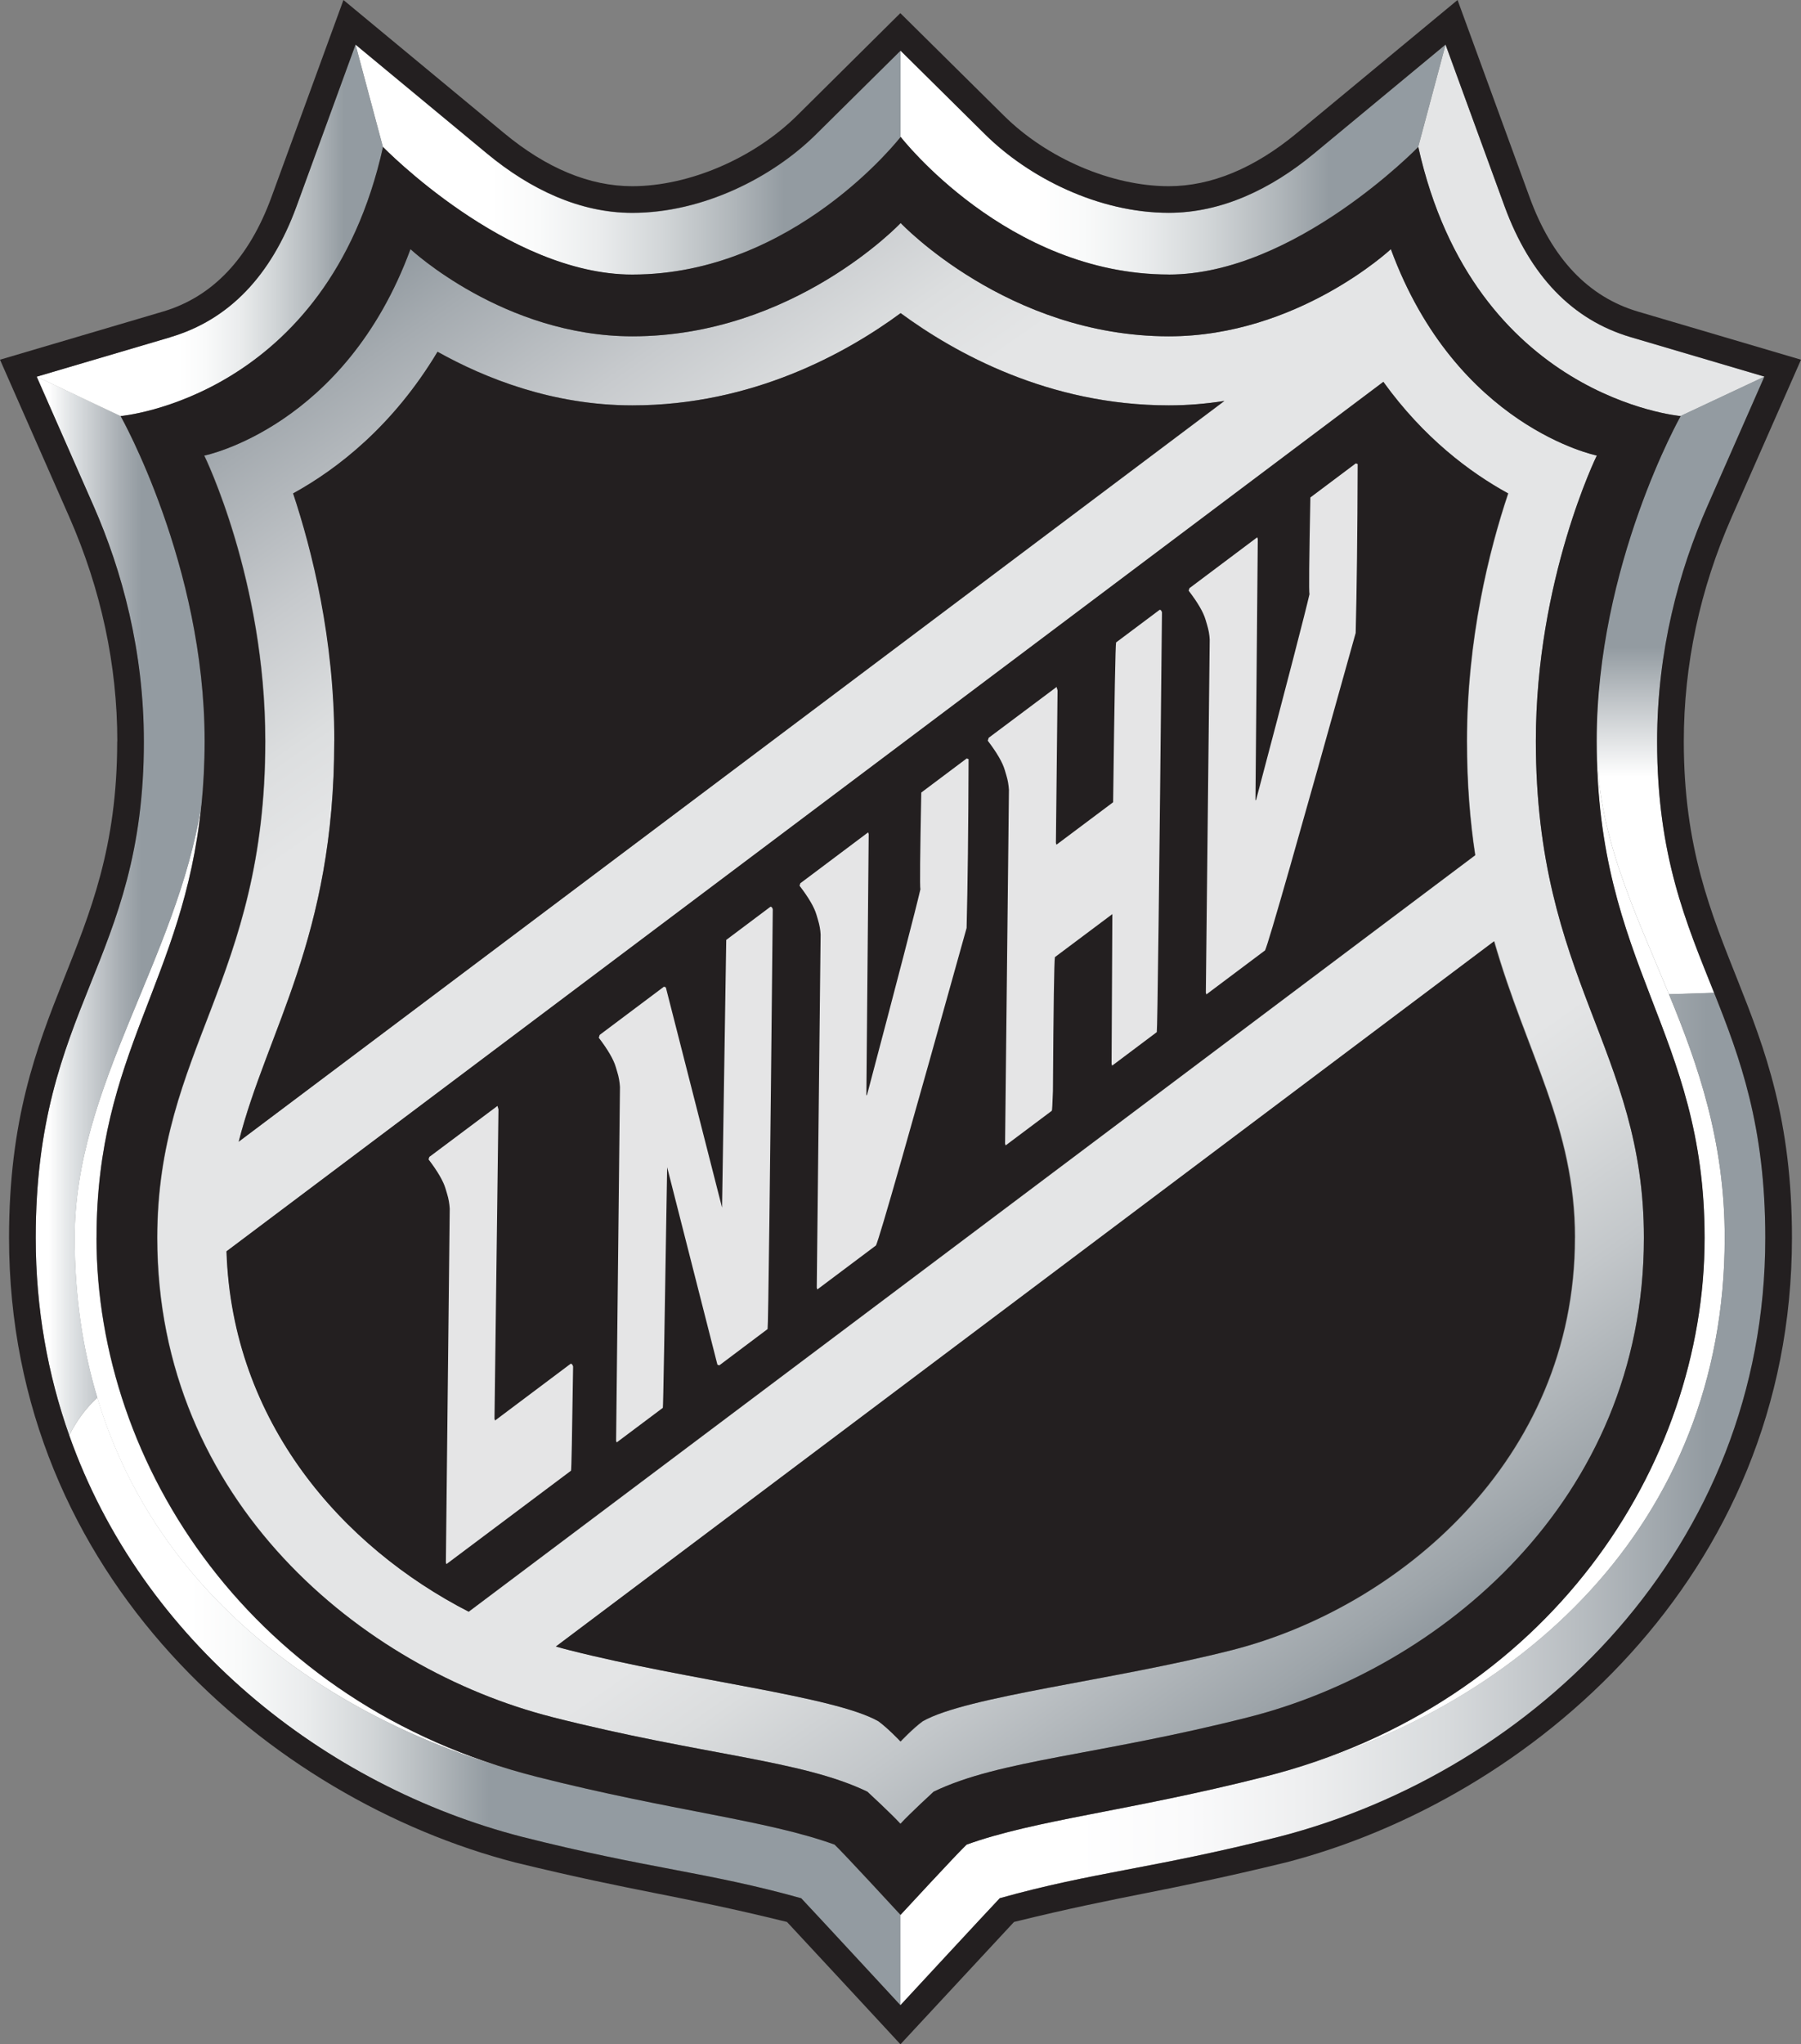
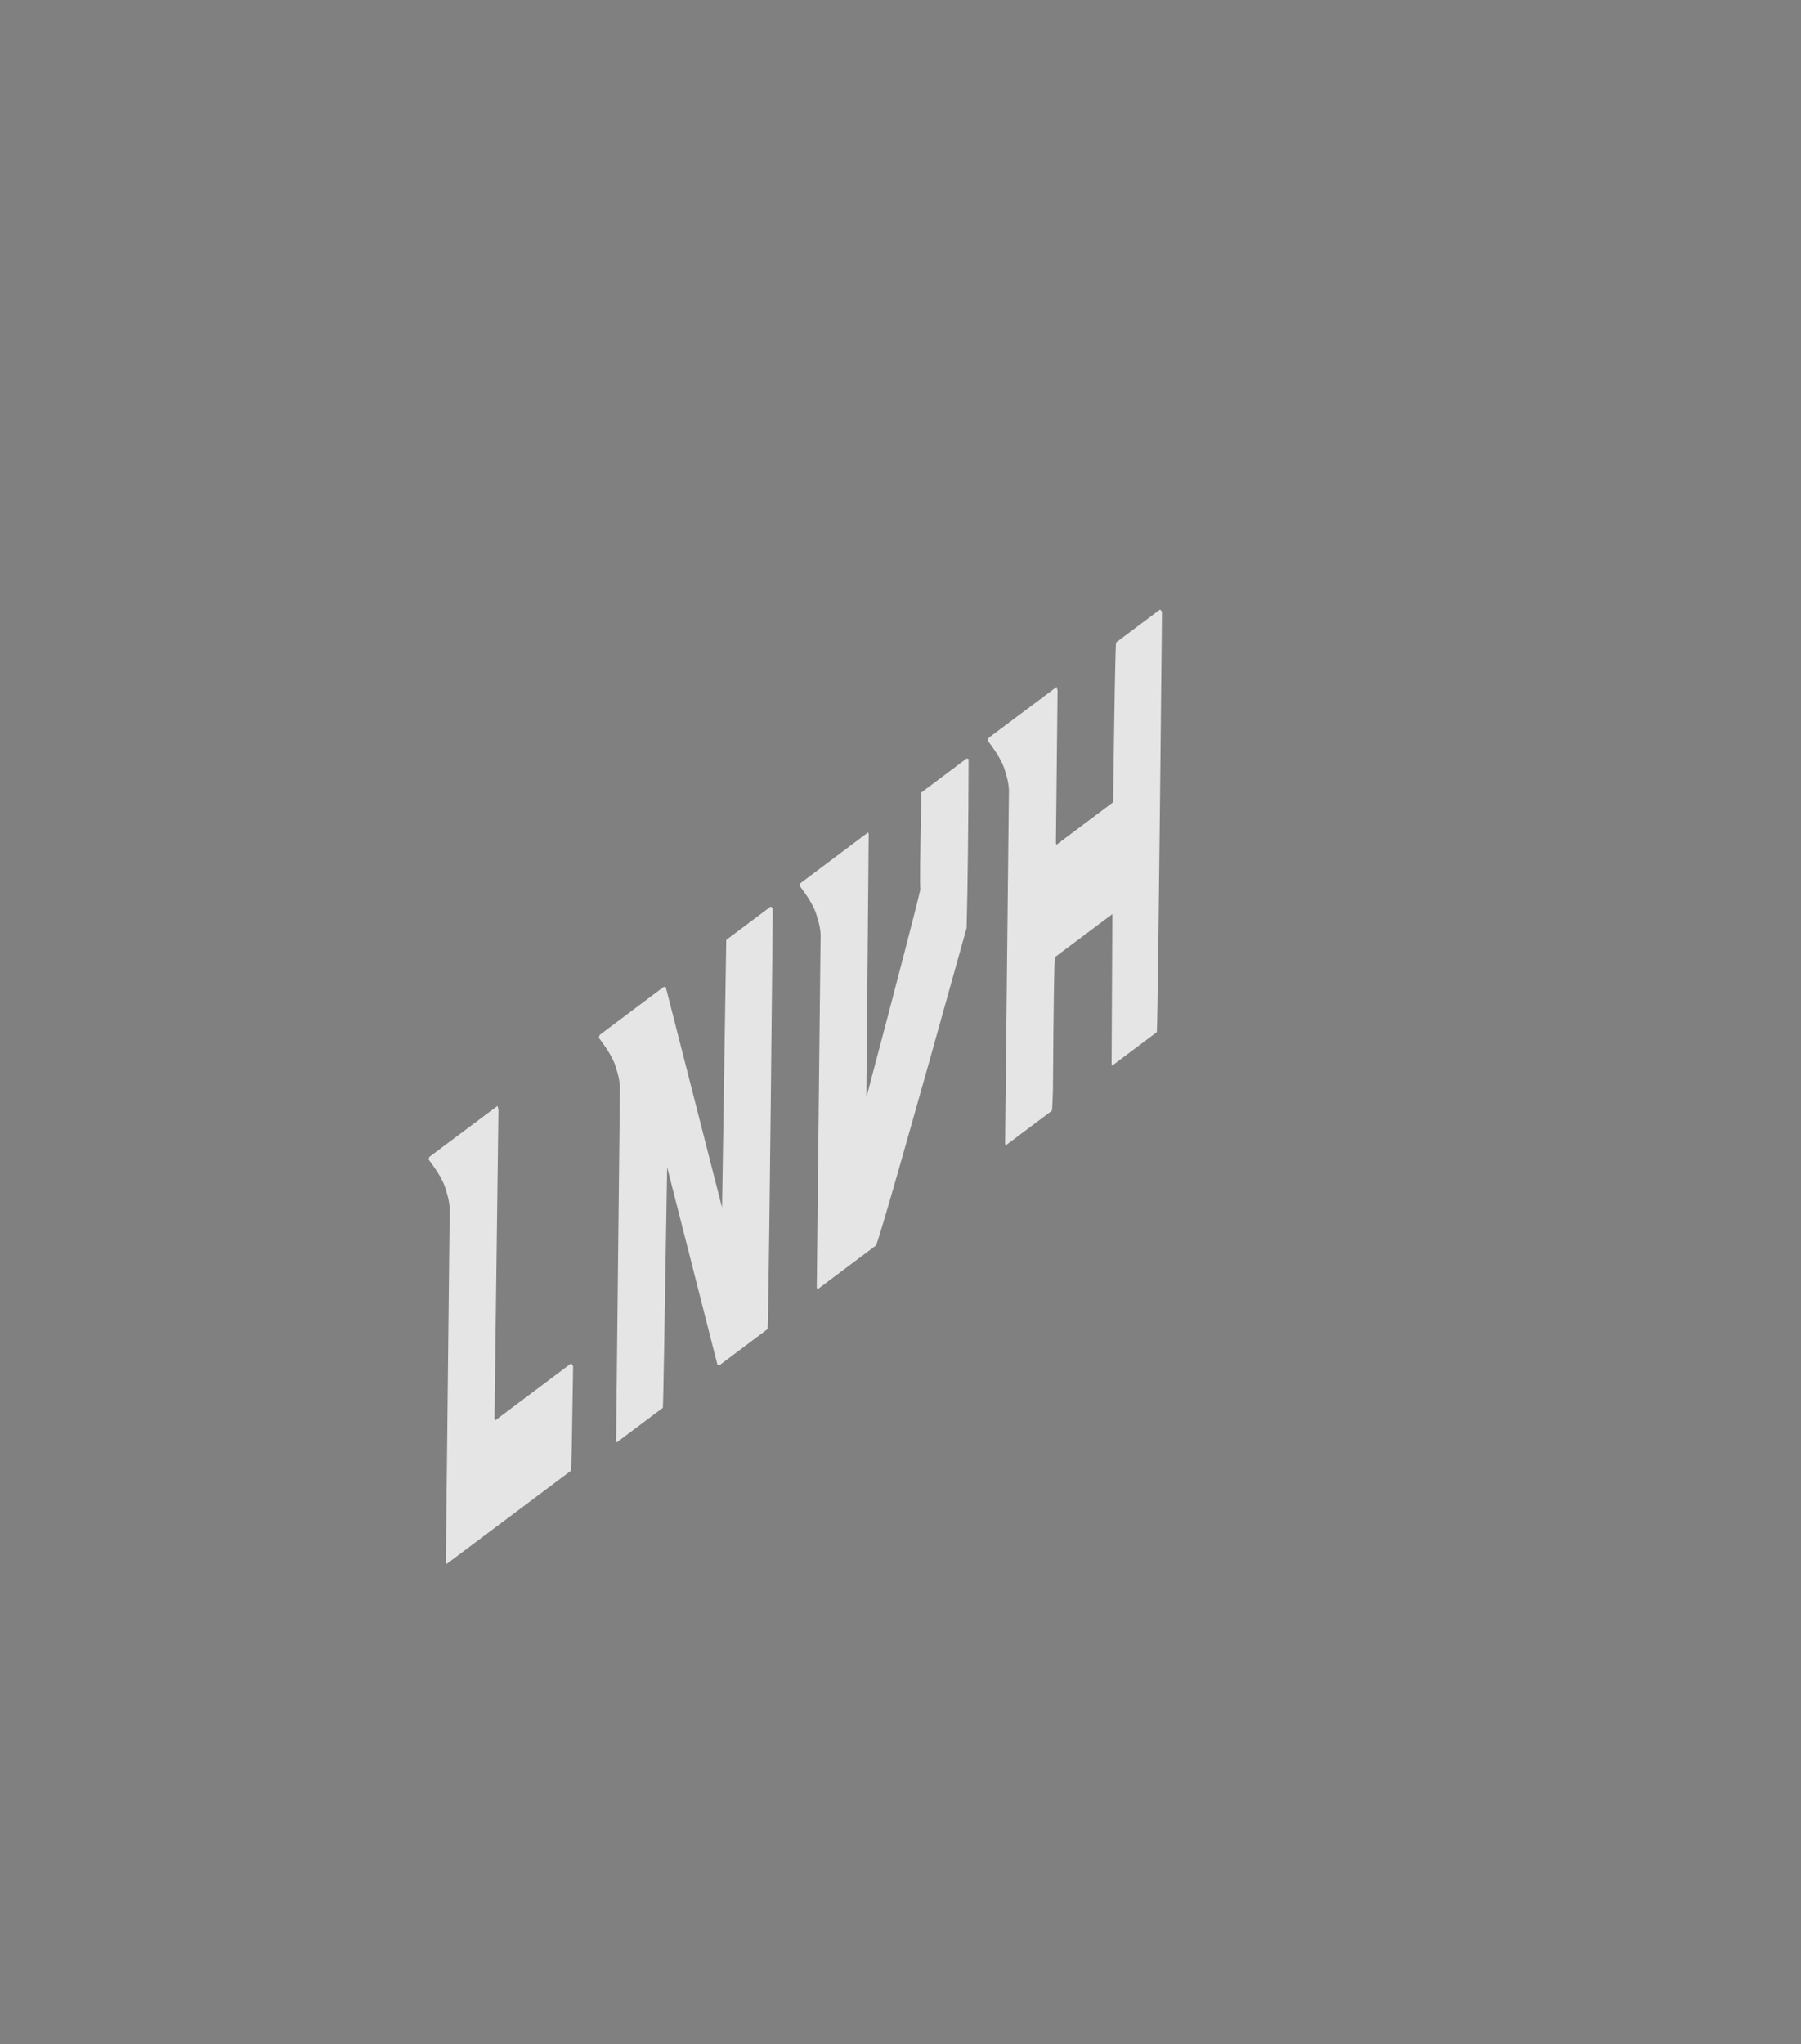
<svg xmlns="http://www.w3.org/2000/svg" xmlns:xlink="http://www.w3.org/1999/xlink" id="b" viewBox="0 0 163.35 185.33">
  <rect x="0" y="0" width="163.35" height="185.33" fill="#808080" stroke="none" />
  <defs>
    <style>.u{fill:url(#j);}.v{fill:url(#p);}.w{clip-path:url(#s);}.w,.x,.y,.z,.aa,.ab,.ac,.ad,.ae,.af{fill:none;}.ag{fill:#fff;}.x{clip-path:url(#e);}.ah{fill:url(#r);}.ai{fill:url(#h);}.aj{fill:#e4e5e6;}.ak{fill:url(#t);}.al{fill:url(#l);}.am{fill:#e5e5e6;}.an{fill:url(#f);}.y{clip-path:url(#i);}.ao{fill:url(#n);}.z{clip-path:url(#k);}.aa{clip-path:url(#q);}.ab{clip-path:url(#d);}.ad{clip-path:url(#m);}.ae{clip-path:url(#o);}.af{clip-path:url(#g);}.ap{fill:#231f20;}</style>
    <clipPath id="d">
-       <rect class="ac" width="163.35" height="185.33" />
-     </clipPath>
+       </clipPath>
    <clipPath id="e">
      <path class="ac" d="m13.05,67.22c0,20.02-9.81,23.99-9.81,44.99,0,6.41,1.09,12.4,3.04,17.91.62-1.26,1.52-2.48,2.55-3.42-1.32-4.38-2.05-9.21-2.05-14.49,0-13.75,9.26-25.21,11.48-39.19.18-1.82.29-3.75.29-5.85,0-15.97-7.62-29.46-7.62-29.46l-7.61-3.57,5.16,11.72c2.6,5.9,4.56,13.15,4.56,21.36" />
    </clipPath>
    <linearGradient id="f" x1="-138.39" y1="462.29" x2="-132.39" y2="462.29" gradientTransform="translate(454.76 1596.03) scale(3.27 -3.27)" gradientUnits="userSpaceOnUse">
      <stop offset="0" stop-color="#fff" />
      <stop offset=".11" stop-color="#fff" />
      <stop offset=".22" stop-color="#dfe2e4" />
      <stop offset=".44" stop-color="#a8aeb3" />
      <stop offset=".54" stop-color="#939ba1" />
      <stop offset="1" stop-color="#939ba1" />
    </linearGradient>
    <clipPath id="g">
      <path class="ac" d="m144.81,67.18c0,8.46,3.44,15.35,6.57,22.96l4.09-.13c-2.54-6.36-5.17-12.42-5.17-22.79,0-8.2,1.97-15.46,4.57-21.36l5.16-11.72-7.61,3.57s-7.62,13.49-7.62,29.46" />
    </clipPath>
    <linearGradient id="h" x1="-71.52" y1="380.8" x2="-65.52" y2="380.8" gradientTransform="translate(3704.8 -577.28) rotate(-90) scale(9.33 -9.33)" gradientUnits="userSpaceOnUse">
      <stop offset="0" stop-color="#fff" />
      <stop offset=".35" stop-color="#fff" />
      <stop offset=".56" stop-color="#939ba1" />
      <stop offset="1" stop-color="#939ba1" />
    </linearGradient>
    <clipPath id="i">
      <path class="ac" d="m75.69,167.23c-6.23-2.25-14.7-3.04-26.98-6.14-16.76-4.25-34.07-15.02-39.88-34.38-1.03.94-1.93,2.16-2.55,3.42,6.62,18.68,23.17,31.78,41.06,36.39,11.46,2.89,16.79,3.18,25.33,5.57,1.11,1.17,9,9.7,9,9.7v-8.18s-5.19-5.62-5.98-6.37" />
    </clipPath>
    <linearGradient id="j" x1="-109.3" y1="397.12" x2="-103.3" y2="397.12" gradientTransform="translate(1379.8 5146.42) scale(12.57 -12.57)" gradientUnits="userSpaceOnUse">
      <stop offset="0" stop-color="#fff" />
      <stop offset=".15" stop-color="#fff" />
      <stop offset=".21" stop-color="#f9fafa" />
      <stop offset=".29" stop-color="#eaeced" />
      <stop offset=".37" stop-color="#d1d5d7" />
      <stop offset=".45" stop-color="#afb5b9" />
      <stop offset=".51" stop-color="#939ba1" />
      <stop offset="1" stop-color="#939ba1" />
    </linearGradient>
    <clipPath id="k">
      <path class="ac" d="m50.09,155.67c13.66,3.47,22.58,3.86,28.58,6.76,0,0,2.17,2,3,2.91.83-.91,3.01-2.91,3.01-2.91,5.99-2.89,14.92-3.29,28.58-6.76,17.24-4.38,35.84-19.58,35.84-43.45,0-17.08-9.8-23.34-9.8-45.04,0-14.62,5.53-25.88,5.53-25.88,0,0-12.74-2.57-18.68-18.71,0,0-8.46,7.9-20.13,7.9-14.62,0-24.33-10.27-24.33-10.27,0,0-9.71,10.27-24.33,10.27-11.67,0-20.13-7.9-20.13-7.9-5.94,16.14-18.68,18.71-18.68,18.71,0,0,5.53,11.26,5.53,25.88,0,21.69-9.8,27.96-9.8,45.04,0,23.88,18.6,39.08,35.84,43.45m92.75-43.45c0,20.26-16.13,33.57-31.12,37.38-10.82,2.75-24.05,4.17-28.04,6.45-.9.66-2,1.83-2,1.83,0,0-1.1-1.17-2-1.83-4-2.28-17.23-3.7-28.04-6.45-.4-.11-.81-.22-1.22-.33l85.1-63.93c2.9,10.14,7.33,16.79,7.33,26.88Zm-6.06-67.49c-1.73,5.18-3.74,13.19-3.74,22.46,0,3.85.28,7.26.75,10.34l-91.3,68.59c-11.44-5.88-21.45-17.17-21.96-32.67L125.47,34.61c3.66,5.08,7.86,8.22,11.31,10.11Zm-106.46,22.46c0-9.27-2.02-17.28-3.74-22.46,4.02-2.21,9.07-6.12,13.1-12.84,4.33,2.42,10.46,4.86,17.67,4.86,10.92,0,19.45-4.77,24.33-8.36,4.88,3.59,13.41,8.36,24.33,8.36,1.75,0,3.42-.15,5.03-.4L21.64,103.51c2.57-10.11,8.67-18.47,8.67-36.33Z" />
    </clipPath>
    <linearGradient id="l" x1="-92.31" y1="376.84" x2="-86.31" y2="376.84" gradientTransform="translate(9870.75 -2236.26) rotate(-90) scale(25.98 -25.98) skewX(-.02)" gradientUnits="userSpaceOnUse">
      <stop offset="0" stop-color="#939ba1" />
      <stop offset=".02" stop-color="#9da4a9" />
      <stop offset=".12" stop-color="#c3c7ca" />
      <stop offset=".2" stop-color="#dbddde" />
      <stop offset=".25" stop-color="#e4e5e6" />
      <stop offset=".75" stop-color="#e4e5e6" />
      <stop offset=".8" stop-color="#dcdedf" />
      <stop offset=".87" stop-color="#c7cacd" />
      <stop offset=".96" stop-color="#a5abb0" />
      <stop offset="1" stop-color="#939ba1" />
    </linearGradient>
    <clipPath id="m">
      <path class="ac" d="m57.35,24.89c14.67,0,24.33-12.48,24.33-12.48v-7.8l-7.68,7.6c-3.95,3.91-10.27,7.1-16.65,7.1-4.76,0-9.25-2.13-13.17-5.37l-11.93-9.88,2.48,9.27s11.23,11.57,22.62,11.57" />
    </clipPath>
    <linearGradient id="n" x1="-111.83" y1="419.9" x2="-105.83" y2="419.9" gradientTransform="translate(953.54 3475.13) scale(8.24 -8.24)" gradientUnits="userSpaceOnUse">
      <stop offset="0" stop-color="#fff" />
      <stop offset=".25" stop-color="#fff" />
      <stop offset=".34" stop-color="#f9fafa" />
      <stop offset=".45" stop-color="#eaeced" />
      <stop offset=".57" stop-color="#d1d5d7" />
      <stop offset=".7" stop-color="#afb5b9" />
      <stop offset=".79" stop-color="#939ba1" />
      <stop offset="1" stop-color="#939ba1" />
    </linearGradient>
    <clipPath id="o">
      <path class="ac" d="m156.43,112.22c0,25.92-18.52,42.98-41.8,48.87-12.27,3.11-20.74,3.89-26.97,6.14-.8.75-5.99,6.37-5.99,6.37v8.18s7.89-8.53,9.01-9.7c8.54-2.39,13.87-2.67,25.33-5.57,23.17-5.97,44.1-26.17,44.1-54.3,0-10.12-2.28-16.29-4.64-22.21l-4.09.13c2.63,6.39,5.05,13.29,5.05,22.07" />
    </clipPath>
    <linearGradient id="p" x1="-104.15" y1="397.61" x2="-98.15" y2="397.61" gradientTransform="translate(1443.2 5336.06) scale(13.07 -13.08)" gradientUnits="userSpaceOnUse">
      <stop offset="0" stop-color="#fff" />
      <stop offset=".2" stop-color="#fff" />
      <stop offset=".33" stop-color="#fafafb" />
      <stop offset=".47" stop-color="#edeeef" />
      <stop offset=".63" stop-color="#d7dadc" />
      <stop offset=".78" stop-color="#b8bdc1" />
      <stop offset=".93" stop-color="#939ba1" />
      <stop offset="1" stop-color="#939ba1" />
    </linearGradient>
    <clipPath id="q">
-       <path class="ac" d="m106.01,24.89c11.38,0,22.62-11.57,22.62-11.57l2.48-9.27-11.93,9.88c-3.92,3.25-8.41,5.37-13.17,5.37-6.38,0-12.7-3.19-16.65-7.1l-7.68-7.6v7.8s9.66,12.48,24.33,12.48" />
-     </clipPath>
+       </clipPath>
    <linearGradient id="r" x1="-106.88" y1="419.85" x2="-100.88" y2="419.85" gradientTransform="translate(962.21 3474.86) scale(8.24 -8.24)" xlink:href="#n" />
    <clipPath id="s">
      <path class="ac" d="m34.73,13.32l-2.48-9.27-5.35,14.65c-2.3,6.31-6.15,10.31-11.44,11.87l-12.13,3.58,7.61,3.57s18.73-1.63,23.8-24.4" />
    </clipPath>
    <linearGradient id="t" x1="-123.63" y1="441.33" x2="-117.63" y2="441.33" gradientTransform="translate(650.47 2332.06) scale(5.23 -5.24)" gradientUnits="userSpaceOnUse">
      <stop offset="0" stop-color="#fff" />
      <stop offset=".39" stop-color="#fff" />
      <stop offset=".47" stop-color="#f9fafa" />
      <stop offset=".57" stop-color="#eaeced" />
      <stop offset=".67" stop-color="#d1d5d7" />
      <stop offset=".79" stop-color="#afb5b9" />
      <stop offset=".87" stop-color="#939ba1" />
      <stop offset="1" stop-color="#939ba1" />
    </linearGradient>
  </defs>
  <g id="c">
    <g class="ab">
      <path class="ag" d="m8.75,112.22c0-16.83,7.89-23.23,9.5-39.19-2.21,13.97-11.48,25.44-11.48,39.19,0,5.29.73,10.11,2.05,14.49,5.81,19.36,23.13,30.13,39.88,34.38-25.82-6.53-39.96-28.21-39.96-48.87" />
      <path class="ag" d="m151.38,90.15c-3.13-7.62-6.57-14.5-6.57-22.96,0,20.49,9.79,26.29,9.79,45.04,0,20.66-14.14,42.34-39.97,48.87,23.29-5.89,41.8-22.95,41.8-48.87,0-8.78-2.42-15.69-5.05-22.07" />
      <path class="aj" d="m147.9,30.57c-5.29-1.56-9.13-5.55-11.44-11.87l-5.35-14.65-2.48,9.27c5.07,22.78,23.8,24.4,23.8,24.4l7.61-3.57" />
      <g class="x">
        <rect class="an" x="3.24" y="34.15" width="15.31" height="95.98" />
      </g>
      <g class="af">
        <rect class="ai" x="144.81" y="34.15" width="15.22" height="56" />
      </g>
      <g class="y">
        <rect class="u" x="6.28" y="126.71" width="75.39" height="55.08" />
      </g>
      <g class="z">
        <rect class="al" x="-15.17" y="-5.33" width="193.69" height="196.22" transform="translate(-38.44 63.6) rotate(-34.99)" />
      </g>
      <g class="ad">
-         <rect class="ao" x="32.24" y="4.05" width="49.43" height="20.84" />
-       </g>
+         </g>
      <g class="ae">
        <rect class="v" x="81.67" y="90.01" width="78.44" height="91.78" />
      </g>
      <g class="aa">
        <rect class="ah" x="81.67" y="4.05" width="49.44" height="20.84" />
      </g>
      <g class="w">
        <rect class="ak" x="3.32" y="4.05" width="31.41" height="33.67" />
      </g>
      <path class="ap" d="m10.63,67.22c0,19.25-9.81,23.62-9.81,44.99,0,30.79,23.81,50.94,45.92,56.64,11.17,2.72,14.55,2.91,24.64,5.39.83.88,10.29,11.09,10.29,11.09,0,0,9.47-10.2,10.3-11.09,10.09-2.48,13.46-2.67,24.64-5.39,22.11-5.7,45.92-25.85,45.92-56.64,0-21.37-9.81-25.75-9.81-44.99,0-6.95,1.46-13.81,4.36-20.38l6.27-14.23-14.78-4.36c-4.51-1.33-7.82-4.82-9.84-10.38l-6.53-17.87-14.57,12.06c-3.86,3.2-7.78,4.82-11.63,4.82-5.16,0-11.03-2.51-14.95-6.4l-9.39-9.29-9.37,9.29c-3.93,3.88-9.8,6.4-14.95,6.4-3.86,0-7.77-1.62-11.63-4.82L31.15,0l-6.53,17.87c-2.03,5.55-5.34,9.05-9.85,10.38L0,32.61l6.27,14.23c2.89,6.57,4.37,13.44,4.37,20.38m4.82-36.66c5.29-1.56,9.13-5.55,11.44-11.87l5.35-14.65,11.93,9.88c3.93,3.25,8.41,5.37,13.17,5.37,6.38,0,12.7-3.19,16.65-7.1l7.68-7.6,7.68,7.6c3.96,3.91,10.27,7.1,16.65,7.1,4.76,0,9.25-2.13,13.17-5.37l11.93-9.88,5.35,14.65c2.31,6.31,6.15,10.31,11.44,11.87l12.13,3.58-5.16,11.72c-2.6,5.9-4.57,13.15-4.57,21.36,0,10.37,2.63,16.43,5.17,22.79,2.36,5.92,4.64,12.08,4.64,22.21,0,28.12-20.93,48.33-44.1,54.3-11.45,2.89-16.79,3.18-25.33,5.57-1.11,1.17-9.01,9.7-9.01,9.7,0,0-7.89-8.53-9-9.7-8.54-2.39-13.87-2.67-25.33-5.57-17.89-4.61-34.45-17.71-41.06-36.39-1.95-5.51-3.04-11.5-3.04-17.91,0-21.01,9.81-24.98,9.81-44.99,0-8.2-1.97-15.46-4.56-21.36l-5.16-11.72,12.13-3.58Z" />
      <path class="ap" d="m50.41,149.27c.41.12.82.23,1.22.33,10.82,2.75,24.05,4.17,28.04,6.45.9.66,2,1.83,2,1.83,0,0,1.1-1.17,2-1.83,4-2.28,17.23-3.7,28.04-6.45,14.99-3.81,31.12-17.13,31.12-37.38,0-10.1-4.43-16.74-7.33-26.88" />
-       <path class="ap" d="m21.64,103.51L111.04,36.35c-1.61.25-3.29.4-5.03.4-10.92,0-19.45-4.77-24.33-8.36-4.88,3.59-13.41,8.36-24.33,8.36-7.21,0-13.34-2.44-17.67-4.86-4.03,6.72-9.08,10.63-13.1,12.84,1.72,5.18,3.74,13.19,3.74,22.46,0,17.85-6.1,26.22-8.67,36.33" />
      <path class="ap" d="m42.49,146.12l91.3-68.59c-.47-3.08-.75-6.49-.75-10.34,0-9.27,2-17.28,3.74-22.46-3.45-1.89-7.65-5.03-11.31-10.11L20.54,113.44c.5,15.5,10.51,26.79,21.96,32.67" />
      <path class="ap" d="m18.26,73.03c-1.62,15.96-9.5,22.35-9.5,39.19,0,20.66,14.14,42.34,39.96,48.87,12.28,3.11,20.74,3.89,26.98,6.14.8.75,5.98,6.37,5.98,6.37,0,0,5.19-5.62,5.99-6.37,6.23-2.25,14.7-3.04,26.97-6.14,25.82-6.53,39.97-28.21,39.97-48.87,0-18.75-9.79-24.54-9.79-45.04,0-15.97,7.62-29.46,7.62-29.46,0,0-18.73-1.63-23.8-24.4,0,0-11.23,11.57-22.62,11.57-14.67,0-24.33-12.48-24.33-12.48,0,0-9.66,12.48-24.33,12.48-11.38,0-22.62-11.57-22.62-11.57-5.07,22.78-23.8,24.4-23.8,24.4,0,0,7.62,13.49,7.62,29.46,0,2.1-.11,4.03-.29,5.85m.28-31.73s12.74-2.57,18.68-18.71c0,0,8.46,7.9,20.13,7.9,14.62,0,24.33-10.27,24.33-10.27,0,0,9.71,10.27,24.33,10.27,11.67,0,20.13-7.9,20.13-7.9,5.94,16.14,18.68,18.71,18.68,18.71,0,0-5.53,11.26-5.53,25.88,0,21.69,9.8,27.96,9.8,45.04,0,23.88-18.6,39.08-35.84,43.45-13.66,3.47-22.59,3.86-28.58,6.76,0,0-2.18,2-3.01,2.91-.83-.91-3-2.91-3-2.91-6-2.89-14.92-3.29-28.58-6.76-17.24-4.38-35.84-19.58-35.84-43.45,0-17.08,9.8-23.34,9.8-45.04,0-14.62-5.53-25.88-5.53-25.88Z" />
    </g>
    <path class="am" d="m38.96,104.87l6.16-4.61.09.31-.36,28.05.05.16,6.85-5.14c.09-.03.17.05.23.24-.09,6.28-.15,9.43-.19,9.45l-11.3,8.47-.05-.16.35-32.07c-.03-.45-.1-.89-.24-1.34l-.14-.47c-.2-.68-.71-1.56-1.54-2.65l.08-.25Z" />
    <path class="am" d="m54.38,93.83l5.84-4.38.17.06,5.1,19.97.38-24.27,4-3c.09-.03.17.05.22.22-.25,25.07-.41,37.75-.47,38.06l-4.38,3.29-.17-.06-4.56-17.9c-.23,14.51-.36,21.78-.39,21.81l-4.19,3.14-.05-.16.35-32.07c-.03-.45-.1-.89-.24-1.34l-.14-.47c-.2-.68-.71-1.56-1.54-2.65l.08-.25Z" />
    <path class="am" d="m72.61,80.06l6.13-4.6.05.16-.21,23.69.06-.05c2.84-10.72,4.45-16.94,4.84-18.64-.06-.21-.03-3.13.08-8.77l4.12-3.09.17.06c-.02,6.33-.08,11.43-.18,15.31-5.16,18.52-7.9,28.12-8.22,28.78l-5.32,3.99-.05-.16.35-32.01c-.02-.43-.1-.88-.24-1.34l-.14-.47c-.2-.68-.71-1.55-1.53-2.62l.08-.25Z" />
    <path class="am" d="m89.67,66.89l6.16-4.61.09.31-.15,13.83.05.16,5.14-3.85c.12-9.47.21-14.3.27-14.49l3.94-2.95c.09-.03.17.05.22.22-.25,25.07-.41,37.75-.47,38.06l-4.05,3.04-.05-.16.07-13.58-5.21,3.9c-.07.41-.13,4.46-.18,12.14-.04,1.17-.07,1.76-.1,1.79l-4.19,3.14-.05-.16.35-32.07c-.03-.45-.1-.89-.24-1.34l-.14-.47c-.2-.68-.71-1.56-1.54-2.65l.08-.25Z" />
-     <path class="am" d="m107.9,53.31l6.13-4.6.05.16-.21,23.69.06-.05c2.84-10.72,4.45-16.94,4.84-18.64-.06-.21-.03-3.13.08-8.77l4.12-3.09.17.06c-.02,6.33-.08,11.43-.18,15.31-5.16,18.52-7.9,28.12-8.22,28.78l-5.32,3.99-.05-.16.35-32.01c-.02-.43-.1-.88-.24-1.34l-.14-.47c-.2-.68-.71-1.55-1.53-2.62l.08-.25Z" />
  </g>
</svg>